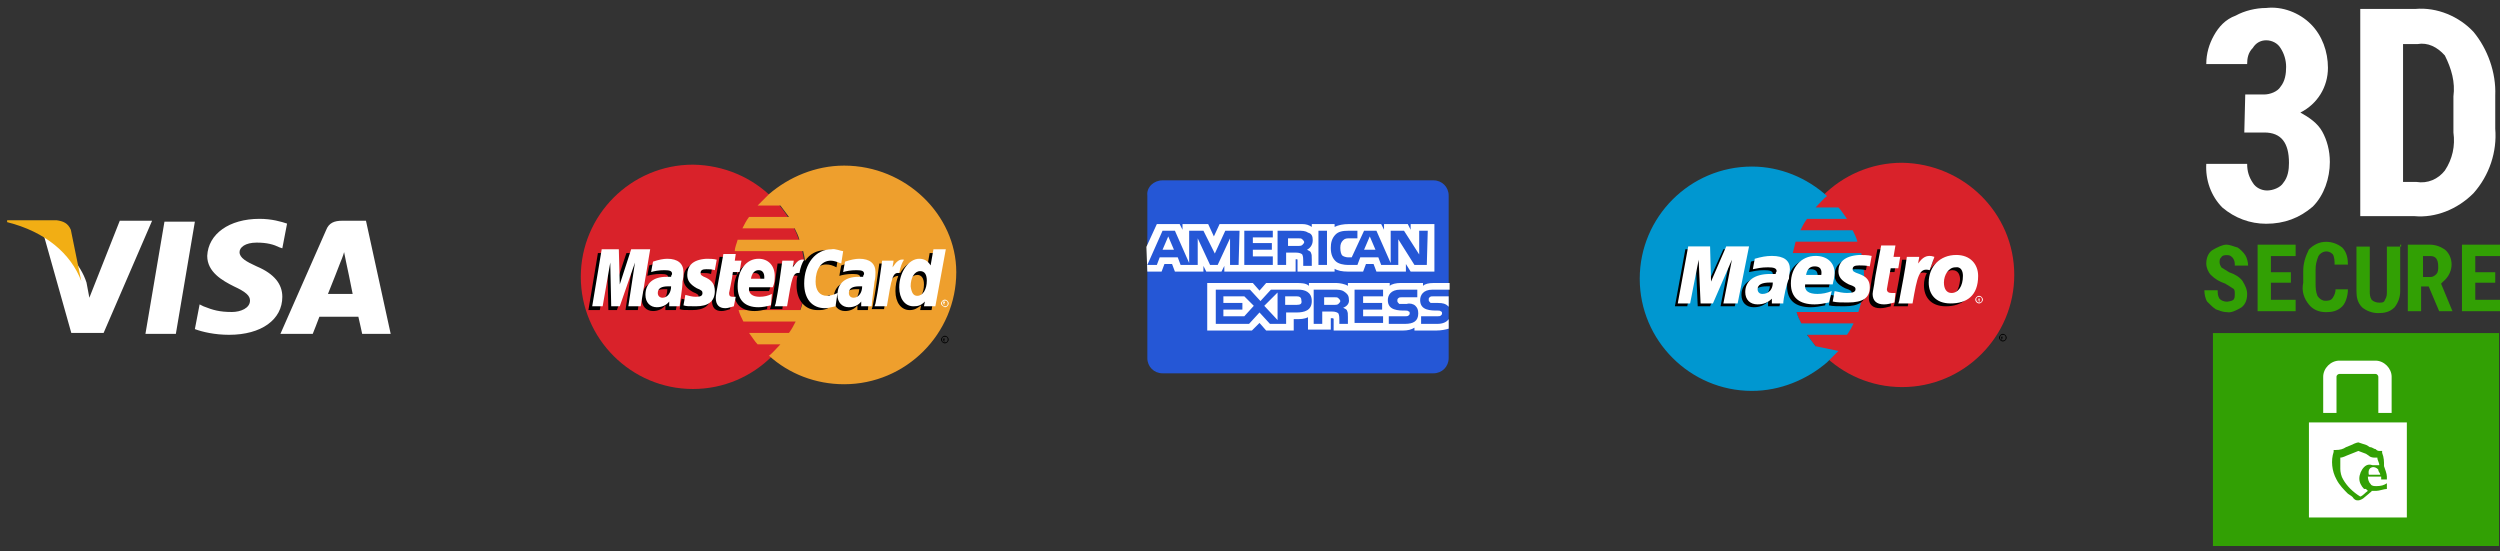
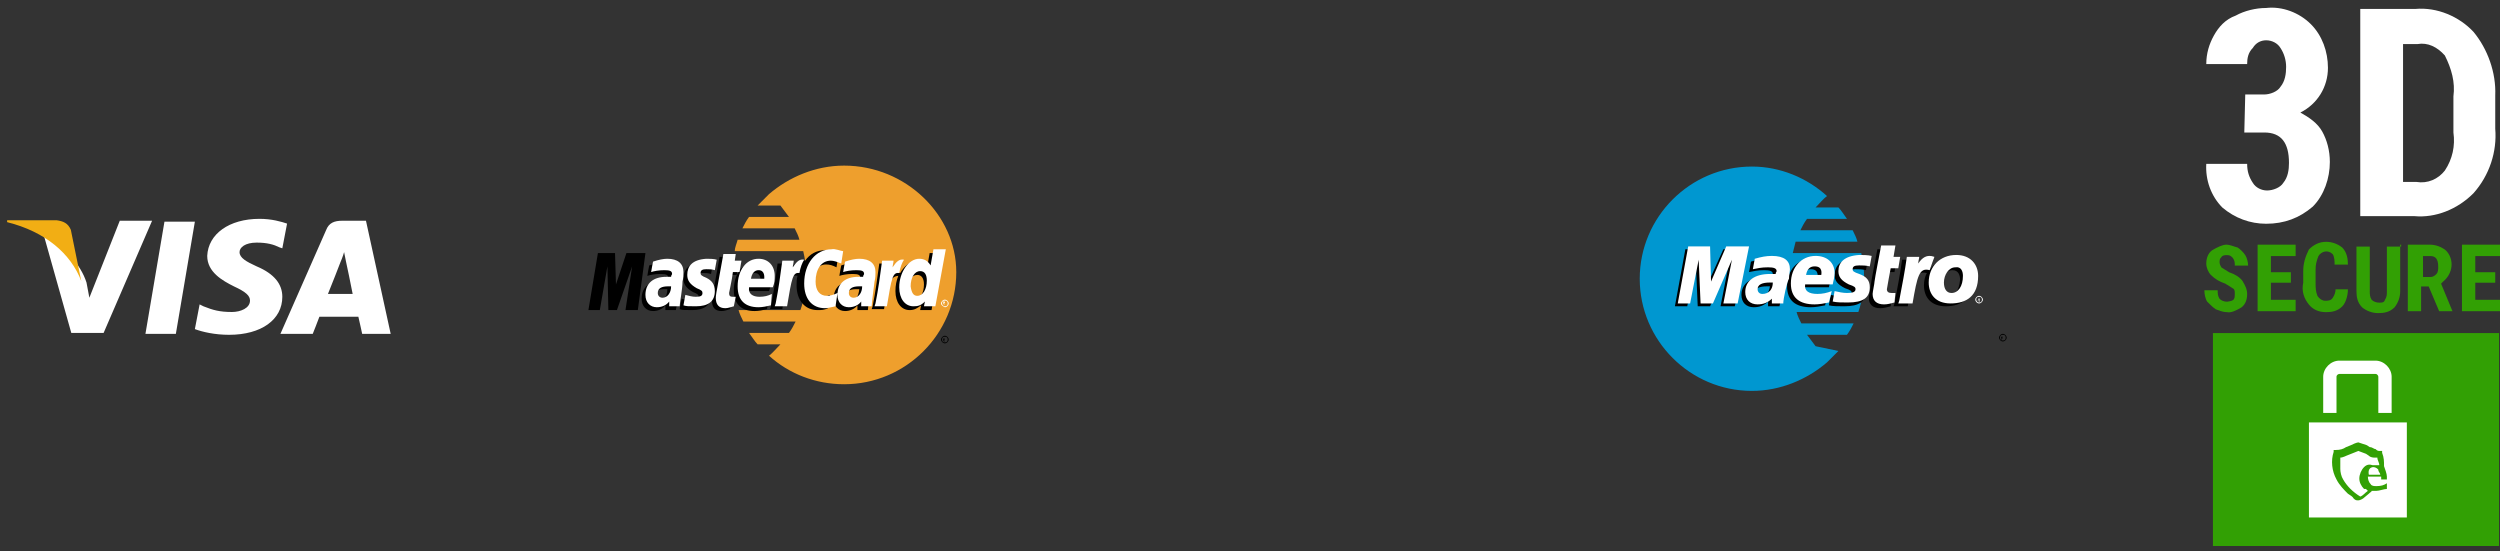
<svg xmlns="http://www.w3.org/2000/svg" width="263" height="58" viewBox="0 0 263 58" fill="none">
  <rect x="0" y="0" width="263" height="58" fill="#333333" stroke="none" />
  <path d="M15.3 35.122L17.3 23.322H20.5L18.5 35.122H15.3ZM30.2 23.522C29.6 23.322 28.6 23.022 27.3 23.022C24.1 23.022 21.9 24.622 21.8 26.922C21.8 28.622 23.4 29.522 24.6 30.122C25.9 30.722 26.3 31.122 26.3 31.622C26.3 32.422 25.3 32.822 24.4 32.822C23.1 32.822 22.4 32.622 21.4 32.222L21 32.022L20.5 34.622C21.3 34.922 22.6 35.222 24.1 35.222C27.5 35.222 29.7 33.622 29.7 31.222C29.7 29.922 28.9 28.822 27 28.022C25.9 27.522 25.2 27.122 25.2 26.522C25.2 26.022 25.8 25.522 27 25.522C28.1 25.522 28.8 25.722 29.4 26.022L29.7 26.122L30.2 23.522ZM38.5 23.222H36C35.2 23.222 34.6 23.422 34.3 24.222L29.5 35.122H32.9C32.9 35.122 33.5 33.622 33.6 33.322C34 33.322 37.3 33.322 37.7 33.322C37.8 33.722 38.1 35.122 38.1 35.122H41.1L38.5 23.222ZM34.5 30.922C34.8 30.222 35.8 27.622 35.8 27.622C35.8 27.622 36.1 26.922 36.2 26.522L36.4 27.522C36.4 27.522 37 30.322 37.1 30.922H34.5ZM12.6 23.222L9.4 31.322L9.1 29.722C8.5 27.822 6.7 25.822 4.6 24.722L7.5 35.022H10.9L16 23.222H12.6Z" fill="white" />
  <path d="M5.95 23.169H0.75V23.369C4.75 24.369 7.45 26.669 8.55 29.569L7.45 24.169C7.15 23.469 6.65 23.269 5.95 23.169Z" fill="#F2AE14" />
-   <path d="M84.7 29.122C84.7 35.622 79.4 40.922 72.9 40.922C66.4 40.922 61.1 35.622 61.1 29.122C61.1 22.622 66.4 17.322 72.9 17.322C79.5 17.422 84.7 22.622 84.7 29.122Z" fill="#D9222A" />
  <path d="M88.8 17.422C85.8 17.422 83 18.622 80.9 20.422C80.5 20.822 80.1 21.222 79.7 21.622H82.1C82.4 22.022 82.7 22.422 83 22.822H78.8C78.5 23.222 78.3 23.622 78.1 24.022H83.6C83.8 24.422 84 24.822 84.1 25.222H77.6C77.5 25.622 77.3 26.022 77.3 26.422H84.5C84.7 27.222 84.8 28.122 84.8 28.922C84.8 30.222 84.6 31.522 84.2 32.622H77.7C77.8 33.022 78 33.422 78.2 33.822H83.7C83.5 34.222 83.3 34.622 83 35.022H78.8C79.1 35.422 79.4 35.922 79.7 36.222H82.1C81.7 36.622 81.3 37.122 80.9 37.422C83 39.322 85.8 40.422 88.8 40.422C95.3 40.422 100.6 35.122 100.6 28.622C100.6 22.622 95.3 17.422 88.8 17.422Z" fill="#EE9F2D" />
  <path d="M99 35.722C99 35.522 99.2 35.322 99.4 35.322C99.6 35.322 99.8 35.522 99.8 35.722C99.8 35.922 99.6 36.122 99.4 36.122C99.2 36.122 99 35.922 99 35.722ZM99.4 36.022C99.6 36.022 99.7 35.922 99.7 35.722C99.7 35.522 99.6 35.422 99.4 35.422C99.2 35.422 99.1 35.522 99.1 35.722C99.1 35.922 99.2 36.022 99.4 36.022ZM99.3 35.922L99.2 35.622H99.3H99.4V35.722C99.4 35.722 99.4 35.822 99.3 35.822L99.4 35.922H99.3L99.2 35.822H99.3V35.922ZM99.3 35.722C99.4 35.722 99.4 35.722 99.3 35.722C99.4 35.722 99.4 35.722 99.4 35.722C99.4 35.622 99.4 35.622 99.3 35.722C99.4 35.622 99.4 35.622 99.3 35.722ZM70.2 30.422C70.1 30.422 70 30.422 69.9 30.422C69.2 30.422 68.8 30.622 68.8 31.122C68.8 31.422 69 31.622 69.3 31.622C69.8 31.722 70.2 31.222 70.2 30.422ZM71.1 32.622H70V32.122C69.7 32.522 69.2 32.722 68.7 32.722C68 32.722 67.5 32.222 67.5 31.422C67.5 30.222 68.3 29.522 69.7 29.522C69.8 29.522 70 29.522 70.2 29.522C70.2 29.322 70.3 29.322 70.3 29.222C70.3 28.922 70.1 28.822 69.5 28.822C68.9 28.822 68.4 28.922 68.1 29.022C68.1 28.922 68.3 27.922 68.3 27.922C68.9 27.722 69.4 27.622 69.8 27.622C70.9 27.622 71.5 28.122 71.5 29.022C71.5 29.222 71.5 29.622 71.4 30.022C71.4 30.722 71.2 32.222 71.1 32.622ZM67.1 32.622H65.8L66.5 28.022L64.9 32.622H64L63.9 28.022L63.1 32.622H61.9L62.9 26.622H64.7L64.8 29.922L65.9 26.622H67.9L67.1 32.622ZM90.4 30.422C90.3 30.422 90.2 30.422 90.1 30.422C89.4 30.422 89 30.622 89 31.122C89 31.422 89.2 31.622 89.5 31.622C90 31.722 90.3 31.222 90.4 30.422ZM91.3 32.622H90.2V32.122C89.9 32.522 89.4 32.722 88.9 32.722C88.2 32.722 87.7 32.222 87.7 31.422C87.7 30.222 88.5 29.522 89.9 29.522C90 29.522 90.2 29.522 90.4 29.522C90.4 29.322 90.5 29.322 90.5 29.222C90.5 28.922 90.3 28.822 89.7 28.822C89.1 28.822 88.6 28.922 88.3 29.022C88.3 28.922 88.5 27.922 88.5 27.922C89.1 27.722 89.6 27.622 90 27.622C91.1 27.622 91.7 28.122 91.7 29.022C91.7 29.222 91.7 29.622 91.6 30.022C91.6 30.722 91.3 32.222 91.3 32.622ZM76.8 32.522C76.5 32.622 76.2 32.722 75.9 32.722C75.2 32.722 74.9 32.322 74.9 31.622C74.9 31.422 75 30.822 75.1 30.322C75.2 29.822 75.7 27.022 75.7 27.022H77L76.9 27.722H77.7L77.5 28.922H76.7C76.6 29.822 76.3 31.022 76.3 31.122C76.3 31.422 76.4 31.522 76.7 31.522C76.8 31.522 77 31.522 77 31.522L76.8 32.522ZM80.7 32.522C80.3 32.622 79.8 32.722 79.4 32.722C78 32.722 77.2 32.022 77.2 30.522C77.2 28.822 78.1 27.622 79.4 27.622C80.4 27.622 81.1 28.322 81.1 29.422C81.1 29.822 81.1 30.122 80.9 30.622H78.4C78.3 31.322 78.8 31.622 79.5 31.622C80 31.622 80.4 31.522 80.8 31.322L80.7 32.522ZM80 29.622C80 29.522 80.1 28.722 79.4 28.722C79 28.722 78.7 29.022 78.6 29.622H80ZM71.9 29.322C71.9 29.922 72.2 30.322 72.9 30.722C73.4 30.922 73.5 31.022 73.5 31.222C73.5 31.522 73.3 31.622 72.8 31.622C72.4 31.622 72.1 31.522 71.7 31.422L71.5 32.522C71.8 32.622 72 32.622 72.8 32.622C74.1 32.622 74.8 32.122 74.8 31.022C74.8 30.322 74.5 29.922 73.9 29.622C73.4 29.422 73.3 29.322 73.3 29.122C73.3 28.822 73.5 28.722 73.9 28.722C74.2 28.722 74.5 28.722 74.8 28.822L75 27.722C74.7 27.622 74.2 27.622 73.9 27.622C72.4 27.622 71.9 28.422 71.9 29.322ZM86.9 27.822C87.3 27.822 87.6 27.922 88 28.122L88.2 26.822C88 26.722 87.4 26.322 86.8 26.322C85.9 26.322 85.2 26.722 84.7 27.422C84 27.222 83.7 27.722 83.3 28.122L83 28.222C83 28.022 83 27.922 83 27.722H81.8C81.6 29.222 81.4 30.722 81.1 32.222L81 32.522H82.3C82.5 31.122 82.6 30.222 82.7 29.622L83.2 29.322C83.3 29.022 83.5 28.922 83.9 29.022C83.8 29.322 83.8 29.722 83.8 30.022C83.8 31.622 84.7 32.622 86 32.622C86.4 32.622 86.7 32.622 87.1 32.422L87.3 31.022C86.9 31.222 86.5 31.322 86.2 31.322C85.5 31.322 85 30.822 85 29.822C85.3 28.722 86 27.822 86.9 27.822Z" fill="black" />
-   <path d="M67.4 32.222H66.1L66.8 27.622L65.2 32.222H64.3L64.2 27.622L63.4 32.222H62.3L63.3 26.222H65.1L65.2 29.922L66.4 26.222H68.4L67.4 32.222Z" fill="white" />
  <path d="M97.8 26.622L97.5 28.322C97.2 27.822 96.8 27.522 96.3 27.522C95.7 27.522 95.1 28.022 94.7 28.722C94.2 28.622 93.6 28.422 93.6 28.422C93.6 28.022 93.7 27.822 93.7 27.722H92.5C92.3 29.222 92.1 30.722 91.8 32.222L91.7 32.522H93C93.2 31.422 93.3 30.422 93.4 29.722C93.8 29.322 94.1 29.022 94.5 29.022C94.3 29.522 94.2 30.022 94.2 30.622C94.2 31.822 94.8 32.622 95.7 32.622C96.2 32.622 96.5 32.422 96.9 32.122L96.8 32.622H98L99 26.622H97.8ZM96.2 31.522C95.8 31.522 95.5 31.222 95.5 30.522C95.5 29.522 95.9 28.922 96.5 28.922C96.9 28.922 97.2 29.222 97.2 29.922C97.2 30.822 96.8 31.522 96.2 31.522Z" fill="black" />
  <path d="M70.6 30.122C70.5 30.122 70.4 30.122 70.3 30.122C69.6 30.122 69.2 30.322 69.2 30.822C69.2 31.122 69.4 31.322 69.7 31.322C70.2 31.322 70.6 30.822 70.6 30.122ZM71.5 32.222H70.4V31.722C70.1 32.122 69.6 32.322 69.1 32.322C68.4 32.322 67.9 31.822 67.9 31.022C67.9 29.822 68.7 29.122 70.1 29.122C70.2 29.122 70.4 29.122 70.6 29.122C70.6 28.922 70.7 28.922 70.7 28.822C70.7 28.522 70.5 28.422 69.9 28.422C69.3 28.422 68.8 28.522 68.5 28.622C68.5 28.522 68.7 27.522 68.7 27.522C69.3 27.322 69.8 27.222 70.2 27.222C71.3 27.222 71.9 27.722 71.9 28.622C71.9 28.922 71.9 29.222 71.8 29.622C71.8 30.422 71.5 31.922 71.5 32.222ZM88.7 26.422L88.5 27.722C88 27.522 87.7 27.422 87.4 27.422C86.4 27.422 85.8 28.322 85.8 29.622C85.8 30.522 86.2 31.122 87 31.122C87.3 31.122 87.7 31.022 88.1 30.822L87.9 32.222C87.4 32.322 87.1 32.422 86.8 32.422C85.4 32.422 84.6 31.422 84.6 29.822C84.6 27.722 85.8 26.222 87.5 26.222C87.8 26.122 88.5 26.422 88.7 26.422ZM90.7 30.122C90.6 30.122 90.5 30.122 90.4 30.122C89.7 30.122 89.3 30.322 89.3 30.822C89.3 31.122 89.5 31.322 89.8 31.322C90.3 31.322 90.7 30.822 90.7 30.122ZM91.7 32.222H90.6V31.722C90.3 32.122 89.8 32.322 89.3 32.322C88.6 32.322 88.1 31.822 88.1 31.022C88.1 29.822 88.9 29.122 90.3 29.122C90.4 29.122 90.6 29.122 90.8 29.122C90.8 28.922 90.9 28.922 90.9 28.822C90.9 28.522 90.7 28.422 90.1 28.422C89.5 28.422 89 28.522 88.7 28.622C88.7 28.522 88.9 27.522 88.9 27.522C89.5 27.322 90 27.222 90.4 27.222C91.5 27.222 92.1 27.722 92.1 28.622C92.1 28.922 92.1 29.222 92 29.622C91.9 30.422 91.7 31.922 91.7 32.222ZM77.2 32.222C76.8 32.322 76.6 32.422 76.3 32.422C75.6 32.422 75.3 32.022 75.3 31.322C75.3 31.122 75.4 30.522 75.5 30.022C75.6 29.522 76.1 26.722 76.1 26.722H77.4L77.3 27.422H78L77.8 28.622H77.1C77 29.522 76.7 30.722 76.7 30.822C76.7 31.122 76.8 31.222 77.1 31.222C77.2 31.222 77.4 31.222 77.4 31.222L77.2 32.222ZM81.1 32.122C80.7 32.222 80.2 32.322 79.8 32.322C78.4 32.322 77.6 31.622 77.6 30.122C77.6 28.422 78.5 27.222 79.8 27.222C80.8 27.222 81.5 27.922 81.5 29.022C81.5 29.422 81.5 29.722 81.3 30.222H78.8C78.7 30.922 79.2 31.222 79.9 31.222C80.4 31.222 80.8 31.122 81.2 30.922L81.1 32.122ZM80.4 29.322C80.4 29.222 80.5 28.422 79.8 28.422C79.4 28.422 79.1 28.722 79 29.322H80.4ZM72.3 28.922C72.3 29.522 72.6 29.922 73.3 30.322C73.8 30.522 73.9 30.622 73.9 30.822C73.9 31.122 73.7 31.222 73.2 31.222C72.8 31.222 72.5 31.122 72.1 31.022L71.9 32.122C72.2 32.222 72.4 32.222 73.2 32.222C74.5 32.222 75.2 31.722 75.2 30.622C75.2 29.922 74.9 29.522 74.3 29.222C73.8 29.022 73.7 28.922 73.7 28.722C73.7 28.422 73.9 28.322 74.3 28.322C74.6 28.322 74.9 28.322 75.2 28.422L75.4 27.322C75.1 27.222 74.6 27.222 74.3 27.222C72.8 27.322 72.3 28.022 72.3 28.922ZM98.4 32.222H97.2L97.3 31.722C96.9 32.122 96.6 32.222 96.1 32.222C95.2 32.222 94.6 31.422 94.6 30.222C94.6 28.622 95.6 27.222 96.7 27.222C97.2 27.222 97.6 27.422 97.9 27.922L98.2 26.222H99.5L98.4 32.222ZM96.5 31.122C97.1 31.122 97.5 30.422 97.5 29.522C97.5 28.922 97.3 28.522 96.8 28.522C96.2 28.522 95.8 29.222 95.8 30.122C95.9 30.822 96.1 31.122 96.5 31.122ZM92.8 27.422C92.6 28.922 92.4 30.422 92.1 31.922L92 32.222H93.3C93.8 29.222 93.9 28.622 94.6 28.722C94.7 28.122 94.9 27.622 95.1 27.322C94.6 27.222 94.3 27.522 93.9 28.122C93.9 27.922 94 27.622 94 27.422H92.8ZM82.3 27.422C82.1 28.922 81.9 30.422 81.6 31.922L81.5 32.222H82.8C83.3 29.222 83.4 28.622 84.1 28.722C84.2 28.122 84.4 27.622 84.6 27.322C84.1 27.222 83.8 27.522 83.4 28.122C83.4 27.922 83.5 27.622 83.5 27.422H82.3ZM99 31.922C99 31.722 99.2 31.522 99.4 31.522C99.6 31.522 99.8 31.722 99.8 31.922C99.8 32.122 99.6 32.322 99.4 32.322C99.2 32.222 99 32.122 99 31.922ZM99.4 32.222C99.6 32.222 99.7 32.122 99.7 31.922C99.7 31.722 99.6 31.622 99.4 31.622C99.2 31.622 99.1 31.722 99.1 31.922C99.1 32.022 99.2 32.222 99.4 32.222ZM99.3 32.022L99.2 31.722H99.3H99.4V31.822C99.4 31.822 99.4 31.922 99.3 31.922L99.4 32.022H99.3L99.2 31.922H99.3V32.022Z" fill="white" />
-   <path d="M122.3 18.972H150.8C151.7 18.972 152.4 19.672 152.4 20.572V37.672C152.4 38.572 151.7 39.272 150.8 39.272H122.3C121.4 39.272 120.7 38.572 120.7 37.672V20.572C120.6 19.672 121.4 18.972 122.3 18.972Z" fill="#2557D6" />
-   <path d="M120.7 28.572H122.2L122.5 27.772H123.3L123.6 28.572H126.6V27.972L126.9 28.572H128.5L128.8 27.972V28.572H136.3V27.272H136.4C136.5 27.272 136.5 27.272 136.5 27.472V28.572H140.4V28.272C140.7 28.472 141.2 28.572 141.8 28.572H143.4L143.7 27.772H144.5L144.8 28.572H147.9V27.772L148.4 28.572H150.9V23.572H148.4V24.172L148.1 23.572H145.6V24.172L145.3 23.572H141.9C141.3 23.572 140.8 23.672 140.4 23.872V23.572H138V23.872C137.7 23.672 137.4 23.572 137 23.572H128.3L127.7 24.872L127.1 23.572H124.4V24.172L124.1 23.572H121.7L120.6 25.972L120.7 28.572ZM130.3 27.872H129.4V25.072L128.1 27.872H127.3L126 25.072V27.872H124.2L123.9 27.072H122L121.7 27.872H120.7L122.3 24.272H123.6L125.1 27.672V24.272H126.6L127.8 26.672L128.9 24.272H130.4L130.3 27.872ZM123.5 26.272L122.9 24.872L122.3 26.272H123.5ZM133.9 27.872H130.9V24.272H133.9V24.972H131.8V25.572H133.8V26.272H131.8V26.972H133.9V27.872ZM138.1 25.272C138.1 25.872 137.7 26.172 137.5 26.272C137.7 26.372 137.9 26.472 137.9 26.572C138 26.772 138 26.872 138 27.272V27.972H137.1V27.472C137.1 27.272 137.1 26.972 137 26.772C136.9 26.672 136.7 26.572 136.3 26.572H135.3V27.872H134.4V24.272H136.5C137 24.272 137.3 24.272 137.6 24.472C138 24.572 138.1 24.872 138.1 25.272ZM137 25.772C136.9 25.872 136.7 25.872 136.6 25.872H135.5V25.072H136.6C136.8 25.072 136.9 25.072 137 25.172C137.1 25.272 137.2 25.372 137.2 25.472C137.2 25.572 137.1 25.672 137 25.772ZM139.6 27.872H138.7V24.272H139.6V27.872ZM150.1 27.872H148.8L147.1 25.172V27.872H145.3L145 27.072H143.1L142.8 27.872H141.8C141.4 27.872 140.8 27.772 140.5 27.472C140.2 27.172 140 26.772 140 26.072C140 25.572 140.1 25.072 140.5 24.672C140.8 24.372 141.2 24.272 141.9 24.272H142.8V25.072H142C141.7 25.072 141.5 25.072 141.3 25.272C141.1 25.472 141 25.672 141 26.072C141 26.472 141.1 26.772 141.2 26.872C141.3 26.972 141.6 27.072 141.8 27.072H142.2L143.5 24.272H144.8L146.3 27.672V24.272H147.7L149.3 26.772V24.272H150.2L150.1 27.872ZM144.7 26.272L144.1 24.872L143.5 26.272H144.7ZM152.4 33.572C152.2 33.872 151.8 34.072 151.2 34.072H149.5V33.272H151.2C151.4 33.272 151.5 33.272 151.6 33.172C151.7 33.072 151.7 33.072 151.7 32.972C151.7 32.872 151.7 32.772 151.6 32.772C151.5 32.672 151.4 32.672 151.3 32.672C150.5 32.672 149.4 32.672 149.4 31.572C149.4 31.072 149.7 30.472 150.7 30.472H152.5V29.772H150.8C150.3 29.772 149.9 29.872 149.7 30.072V29.772H147.3C146.9 29.772 146.4 29.872 146.2 30.072V29.772H141.8V30.072C141.5 29.872 140.9 29.772 140.6 29.772H137.7V30.072C137.4 29.772 136.8 29.772 136.4 29.772H133.2L132.5 30.572L131.8 29.772H127V34.772H131.7L132.5 33.972L133.2 34.772H136.1V33.572H136.4C136.8 33.572 137.2 33.572 137.6 33.372V34.672H140V33.472H140.1C140.2 33.472 140.3 33.472 140.3 33.572V34.772H147.6C148.1 34.772 148.5 34.672 148.8 34.472V34.772H151.1C151.6 34.772 152.1 34.672 152.4 34.572V33.572ZM138 31.672C138 32.672 137.2 32.872 136.4 32.872H135.3V34.072H133.6L132.5 32.872L131.4 34.072H127.9V30.472H131.5L132.6 31.672L133.7 30.472H136.6C137.2 30.472 138 30.672 138 31.672ZM130.9 33.272H128.7V32.572H130.7V31.872H128.7V31.172H130.9L131.9 32.172L130.9 33.272ZM134.4 33.672L133 32.172L134.4 30.772V33.672ZM136.4 32.072H135.2V31.172H136.4C136.7 31.172 136.9 31.272 136.9 31.572C137 31.972 136.8 32.072 136.4 32.072ZM142.5 30.472H145.5V31.172H143.4V31.872H145.4V32.572H143.4V33.272H145.5V33.972H142.5V30.472ZM141.3 32.372C141.5 32.472 141.7 32.572 141.7 32.672C141.8 32.872 141.8 32.972 141.8 33.372V34.072H140.9V33.672C140.9 33.472 140.9 33.172 140.8 32.972C140.7 32.872 140.5 32.772 140.1 32.772H139.1V34.072H138.2V30.472H140.3C140.8 30.472 141.1 30.472 141.4 30.672C141.7 30.872 141.9 31.072 141.9 31.472C142 31.972 141.6 32.272 141.3 32.372ZM140.8 31.972C140.7 32.072 140.5 32.072 140.4 32.072H139.3V31.272H140.4C140.6 31.272 140.7 31.272 140.8 31.372C140.9 31.472 141 31.572 141 31.672C141 31.772 140.9 31.872 140.8 31.972ZM148.9 32.172C149.1 32.372 149.2 32.572 149.2 32.972C149.2 33.772 148.7 34.072 147.8 34.072H146.1V33.272H147.8C148 33.272 148.1 33.272 148.2 33.172C148.3 33.072 148.3 33.072 148.3 32.972C148.3 32.872 148.3 32.772 148.2 32.772C148.1 32.672 148 32.672 147.9 32.672C147.1 32.672 146 32.672 146 31.572C146 31.072 146.3 30.472 147.3 30.472H149.1V31.272H147.5C147.3 31.272 147.2 31.272 147.1 31.372C147 31.472 147 31.472 147 31.672C147 31.772 147.1 31.872 147.2 31.972C147.3 31.972 147.4 31.972 147.5 31.972H148C148.3 31.872 148.7 31.972 148.9 32.172ZM152.4 31.172H150.8C150.6 31.172 150.5 31.172 150.4 31.272C150.3 31.372 150.3 31.372 150.3 31.572C150.3 31.672 150.4 31.772 150.5 31.872C150.6 31.872 150.7 31.872 150.8 31.872H151.3C151.8 31.872 152.1 31.972 152.3 32.172L152.4 32.272V31.172Z" fill="white" />
-   <path d="M211.9 28.922C211.9 35.422 206.6 40.722 200.1 40.722C193.6 40.722 188.3 35.422 188.3 28.922C188.3 22.422 193.6 17.122 200.1 17.122C206.6 17.222 211.9 22.422 211.9 28.922Z" fill="#D9222A" />
  <path d="M191 36.422C190.7 36.022 190.4 35.622 190.1 35.222H194.3C194.6 34.822 194.8 34.422 195 34.022H189.5C189.3 33.622 189.1 33.222 189 32.822H195.5C195.9 31.622 196.1 30.422 196.1 29.122C196.1 28.222 196 27.422 195.8 26.622H188.6C188.7 26.222 188.8 25.822 188.9 25.422H195.4C195.3 25.022 195.1 24.622 194.9 24.222H189.4C189.6 23.822 189.8 23.422 190.1 23.022H194.3C194 22.622 193.7 22.122 193.4 21.822H191C191.4 21.422 191.8 20.922 192.2 20.622C190.1 18.722 187.3 17.522 184.3 17.522C177.8 17.522 172.5 22.822 172.5 29.322C172.5 35.822 177.8 41.122 184.3 41.122C187.3 41.122 190.1 39.922 192.2 38.122C192.6 37.722 193 37.322 193.4 36.922L191 36.422Z" fill="#0097D0" />
  <path d="M210.3 35.522C210.3 35.322 210.5 35.122 210.7 35.122C210.9 35.122 211.1 35.322 211.1 35.522C211.1 35.722 210.9 35.922 210.7 35.922C210.5 35.922 210.3 35.722 210.3 35.522ZM210.7 35.822C210.9 35.822 211 35.722 211 35.522C211 35.322 210.9 35.222 210.7 35.222C210.5 35.222 210.4 35.322 210.4 35.522C210.4 35.722 210.5 35.822 210.7 35.822ZM210.6 35.722L210.5 35.422H210.6H210.7V35.522C210.7 35.522 210.7 35.622 210.6 35.622H210.5V35.722H210.6ZM210.6 35.522C210.7 35.522 210.7 35.522 210.6 35.522C210.7 35.522 210.7 35.522 210.7 35.522C210.7 35.422 210.7 35.422 210.6 35.522C210.7 35.422 210.7 35.422 210.6 35.522ZM192 32.122C191.5 32.222 191 32.322 190.5 32.322C188.9 32.322 188 31.622 188 30.122C188 28.422 189.1 27.222 190.6 27.222C191.8 27.222 192.6 27.922 192.6 29.022C192.6 29.422 192.5 29.722 192.4 30.222H189.5C189.4 30.922 189.9 31.222 190.8 31.222C191.3 31.222 191.8 31.122 192.3 30.922L192 32.122ZM191.2 29.222C191.2 29.122 191.4 28.322 190.5 28.322C190 28.322 189.7 28.622 189.6 29.222H191.2ZM193 28.922C193 29.522 193.3 29.922 194.1 30.322C194.7 30.522 194.8 30.622 194.8 30.822C194.8 31.122 194.5 31.222 193.9 31.222C193.5 31.222 193 31.122 192.6 31.022L192.4 32.122C192.8 32.222 193.4 32.222 194 32.222C195.6 32.222 196.3 31.722 196.3 30.622C196.3 29.922 196 29.522 195.2 29.222C194.6 29.022 194.5 28.922 194.5 28.722C194.5 28.422 194.7 28.322 195.2 28.322C195.5 28.322 195.9 28.322 196.3 28.422L196.5 27.322C196.1 27.222 195.5 27.222 195.2 27.222C193.6 27.222 193 28.022 193 28.922ZM187.2 32.222H186V31.722C185.6 32.122 185.1 32.322 184.5 32.322C183.7 32.322 183.2 31.822 183.2 31.022C183.2 29.822 184.2 29.122 185.8 29.122C186 29.122 186.2 29.122 186.4 29.122C186.4 28.922 186.5 28.922 186.5 28.822C186.5 28.522 186.2 28.422 185.6 28.422C184.9 28.422 184.5 28.522 184 28.622L184.2 27.522C184.9 27.322 185.4 27.222 186 27.222C187.3 27.222 187.9 27.722 187.9 28.622C187.9 28.822 187.8 29.322 187.8 29.622C187.6 30.022 187.3 31.822 187.2 32.222ZM186.2 30.122C186 30.122 186 30.122 185.9 30.122C185.1 30.122 184.6 30.322 184.6 30.822C184.6 31.122 184.8 31.322 185.1 31.322C185.7 31.322 186.1 30.822 186.2 30.122ZM198.9 32.222C198.5 32.322 198.2 32.422 197.8 32.422C197 32.422 196.6 32.022 196.6 31.322C196.6 31.122 196.8 30.222 196.8 30.022C196.8 29.822 197.5 26.222 197.5 26.222H199L198.8 27.422H199.5L199.3 28.622H198.5C198.5 28.622 198.1 30.722 198.1 30.822C198.1 31.122 198.3 31.222 198.6 31.222C198.8 31.222 198.9 31.222 199 31.222L198.9 32.222ZM205.4 27.222C204.3 27.222 203.5 27.622 203 28.422L203.4 27.322C202.6 27.022 202.1 27.422 201.7 28.022C201.7 28.022 201.6 28.122 201.5 28.222V27.322H200.1C199.9 28.822 199.6 30.322 199.3 31.922L199.2 32.222H200.7C200.8 31.422 201 30.822 201.1 30.322C201.4 28.922 201.9 28.522 202.7 28.722C202.5 29.122 202.4 29.522 202.4 30.022C202.4 31.222 203.1 32.222 204.7 32.222C206.4 32.222 207.6 31.322 207.6 29.322C207.7 28.222 206.9 27.222 205.4 27.222ZM205 31.122C204.5 31.122 204.2 30.722 204.2 30.022C204.2 29.222 204.7 28.422 205.4 28.422C206 28.422 206.2 28.922 206.2 29.422C206.1 30.522 205.7 31.122 205 31.122ZM182.5 32.222H181L181.9 27.622L179.9 32.222H178.6L178.4 27.622L177.5 32.222H176.2L177.3 26.222H179.6L179.8 29.522L181.3 26.222H183.8L182.5 32.222Z" fill="black" />
  <path d="M207.8 31.522C207.8 31.322 208 31.122 208.2 31.122C208.4 31.122 208.6 31.322 208.6 31.522C208.6 31.722 208.4 31.922 208.2 31.922C208 31.922 207.8 31.722 207.8 31.522ZM208.2 31.822C208.4 31.822 208.5 31.722 208.5 31.522C208.5 31.322 208.4 31.222 208.2 31.222C208 31.222 207.9 31.322 207.9 31.522C207.9 31.622 208 31.822 208.2 31.822ZM208.2 31.722L208.1 31.422H208.2H208.3V31.522C208.3 31.522 208.3 31.622 208.2 31.622L208.3 31.722H208.2L208.1 31.622H208L208.2 31.722ZM208.2 31.522C208.3 31.522 208.3 31.522 208.3 31.522C208.3 31.422 208.3 31.422 208.2 31.522C208.2 31.422 208.2 31.422 208.2 31.522ZM192.4 31.822C191.9 31.922 191.4 32.022 190.9 32.022C189.3 32.022 188.4 31.322 188.4 29.822C188.4 28.122 189.5 26.922 191 26.922C192.2 26.922 193 27.622 193 28.722C193 29.122 192.9 29.422 192.8 29.922H189.9C189.8 30.622 190.3 30.922 191.2 30.922C191.7 30.922 192.2 30.822 192.7 30.622L192.4 31.822ZM191.6 28.922C191.6 28.822 191.8 28.022 190.9 28.022C190.4 28.022 190.1 28.322 190 28.922H191.6ZM193.4 28.522C193.4 29.122 193.7 29.522 194.5 29.922C195.1 30.122 195.2 30.222 195.2 30.422C195.2 30.722 194.9 30.822 194.3 30.822C193.9 30.822 193.4 30.722 193 30.622L192.8 31.722C193.2 31.822 193.8 31.822 194.4 31.822C196 31.822 196.7 31.322 196.7 30.222C196.7 29.522 196.4 29.122 195.6 28.822C195 28.622 194.9 28.522 194.9 28.322C194.9 28.022 195.1 27.922 195.6 27.922C195.9 27.922 196.3 27.922 196.7 28.022L196.9 26.922C196.5 26.822 195.9 26.822 195.6 26.822C194 26.922 193.4 27.622 193.4 28.522ZM187.6 31.922H186.4V31.422C186 31.822 185.5 32.022 184.9 32.022C184.1 32.022 183.6 31.522 183.6 30.722C183.6 29.522 184.6 28.822 186.2 28.822C186.4 28.822 186.6 28.822 186.8 28.822C186.8 28.622 186.9 28.622 186.9 28.522C186.9 28.222 186.6 28.122 186 28.122C185.3 28.122 184.9 28.222 184.4 28.322L184.6 27.222C185.3 27.022 185.8 26.922 186.4 26.922C187.7 26.922 188.3 27.422 188.3 28.322C188.3 28.522 188.2 29.022 188.2 29.322C188 29.622 187.6 31.422 187.6 31.922ZM186.5 29.722C186.3 29.722 186.3 29.722 186.2 29.722C185.4 29.722 184.9 29.922 184.9 30.422C184.9 30.722 185.1 30.922 185.4 30.922C186.1 30.922 186.5 30.422 186.5 29.722ZM199.3 31.822C198.9 31.922 198.6 32.022 198.2 32.022C197.4 32.022 197 31.622 197 30.922C197 30.722 197.2 29.822 197.2 29.622C197.2 29.422 197.9 25.822 197.9 25.822H199.4L199.2 27.022H199.9L199.7 28.222H198.9C198.9 28.222 198.5 30.322 198.5 30.422C198.5 30.722 198.7 30.822 199 30.822C199.2 30.822 199.3 30.822 199.4 30.822L199.3 31.822ZM206.5 29.022C206.5 30.122 206 30.822 205.3 30.822C204.8 30.822 204.5 30.422 204.5 29.722C204.5 28.922 205 28.122 205.7 28.122C206.3 28.022 206.5 28.522 206.5 29.022ZM208.1 29.022C208.1 27.822 207.3 26.822 205.8 26.822C204.1 26.822 202.9 28.022 202.9 29.722C202.9 30.922 203.6 31.922 205.2 31.922C206.9 31.922 208.1 31.122 208.1 29.022ZM200.6 27.022C200.4 28.522 200.1 30.022 199.8 31.622L199.7 31.922H201.2C201.7 29.022 201.9 28.122 203 28.422L203.5 27.022C202.7 26.722 202.2 27.122 201.8 27.722C201.8 27.422 201.9 27.222 201.9 27.022H200.6ZM182.8 31.922H181.3L182.2 27.322L180.2 31.922H178.9L178.7 27.322L177.8 31.922H176.5L177.6 25.922H179.9L180 29.622L181.6 25.922H184L182.8 31.922Z" fill="white" />
  <path d="M236.2 9.939H238.2C238.8 9.939 239.6 9.639 239.9 9.139C240.4 8.539 240.5 7.739 240.5 7.039C240.5 6.339 240.3 5.639 239.9 5.039C239.6 4.539 239 4.239 238.4 4.239C237.8 4.239 237.3 4.539 237 5.039C236.5 5.539 236.4 6.139 236.4 6.739H232.1C232.1 5.639 232.4 4.639 232.9 3.739C233.4 2.839 234.1 2.039 235.2 1.639C236.1 1.139 237.3 0.839 238.4 0.839C240.1 0.639 241.9 1.339 243.1 2.539C244.3 3.739 244.9 5.439 244.9 7.139C244.9 9.139 243.8 10.939 242 11.839C242.9 12.339 243.8 12.939 244.3 13.839C244.8 14.739 245.1 15.839 245.1 17.039C245.1 18.739 244.5 20.539 243.3 21.739C241.9 22.939 240.3 23.539 238.4 23.539C236.7 23.539 235.1 22.939 233.8 21.839C232.6 20.639 232 18.939 232.1 17.239H236.4C236.4 18.039 236.6 18.639 237 19.239C237.3 19.739 237.9 20.039 238.5 20.039C239.1 20.039 239.9 19.739 240.2 19.239C240.7 18.639 240.8 17.839 240.8 17.139C240.8 15.039 240 13.939 238.2 13.939H236.1L236.2 9.939Z" fill="white" />
  <path d="M248.3 22.839V0.939H254.1C256.4 0.739 258.7 1.739 260.2 3.339C261.7 5.139 262.6 7.639 262.5 10.039V13.539C262.7 15.939 261.9 18.439 260.2 20.339C258.5 22.039 256.2 22.939 254 22.739H248.3V22.839ZM252.8 4.639V19.139H254.2C255.4 19.339 256.5 18.839 257.2 17.939C258 16.739 258.3 15.339 258.1 13.939V10.139C258.3 8.639 257.9 7.239 257.2 5.839C256.4 4.939 255.4 4.439 254.3 4.639H252.8Z" fill="white" />
  <path d="M235.1 30.939C235.1 30.639 235.1 30.439 234.9 30.339C234.6 30.139 234.4 30.039 234.1 29.839C233.5 29.639 233 29.339 232.6 28.939C232.3 28.639 232.1 28.139 232.1 27.739C232.1 27.139 232.3 26.639 232.7 26.339C233.2 26.039 233.8 25.739 234.2 25.739C234.6 25.739 235 25.939 235.4 26.039C235.7 26.239 236 26.539 236.2 26.839C236.4 27.139 236.5 27.639 236.5 27.939H235.1C235.1 27.639 235.1 27.439 234.9 27.139C234.7 26.939 234.6 26.839 234.3 26.839C234.1 26.839 233.8 26.839 233.7 27.039C233.5 27.239 233.5 27.339 233.5 27.639C233.5 27.839 233.7 28.139 233.7 28.139C234 28.339 234.2 28.439 234.5 28.639C235.1 28.839 235.6 29.139 235.9 29.539C236.2 30.039 236.4 30.439 236.4 30.939C236.4 31.539 236.2 32.039 235.8 32.339C235.3 32.639 234.7 32.939 234.3 32.839C233.8 32.839 233.4 32.639 233.1 32.539C232.8 32.339 232.5 32.039 232.2 31.739C232 31.439 231.9 30.939 231.9 30.539H233.3C233.3 30.839 233.3 31.139 233.5 31.439C233.7 31.639 234 31.739 234.3 31.739C235 31.639 235.1 31.539 235.1 30.939Z" fill="#32A004" />
  <path d="M241 29.739H238.9V31.539H241.5V32.739H237.5V25.739H241.5V26.939H238.9V28.639H241V29.739Z" fill="#32A004" />
  <path d="M247 30.439C247 31.039 246.8 31.839 246.4 32.239C245.9 32.739 245.3 32.839 244.7 32.839C243.9 32.839 243.3 32.539 242.9 32.039C242.4 31.439 242.1 30.639 242.3 29.739V28.539C242.3 27.739 242.5 27.039 242.9 26.239C243.4 25.739 244 25.439 244.7 25.439C245.3 25.439 245.9 25.639 246.4 26.039C246.9 26.539 247 27.239 247 27.839H245.6C245.6 27.539 245.6 27.039 245.4 26.739C244.9 26.239 244.2 26.439 243.9 26.939C243.7 27.439 243.6 27.839 243.6 28.339V29.739C243.6 30.239 243.6 30.639 243.8 31.139C244 31.439 244.3 31.639 244.6 31.639C244.9 31.639 245.2 31.639 245.4 31.339C245.6 31.039 245.7 30.739 245.7 30.439H247Z" fill="#32A004" />
  <path d="M252.5 25.739V30.639C252.5 31.239 252.3 31.839 251.9 32.339C251.4 32.839 250.8 32.939 250.2 32.939C249.6 32.939 249 32.739 248.5 32.339C248 31.839 247.9 31.239 247.9 30.639V25.939H249.3V30.639C249.3 30.939 249.3 31.239 249.5 31.539C249.7 31.739 250 31.839 250.3 31.839C250.6 31.839 250.8 31.839 250.9 31.539C251.1 31.239 251.1 30.939 251.1 30.739V25.939H252.6V25.739H252.5Z" fill="#32A004" />
  <path d="M255.5 30.139H254.7V32.739H253.3V25.739H255.6C256.2 25.739 256.8 25.939 257.3 26.339C258.2 27.239 258.1 28.739 257 29.639L256.8 29.839L258 32.739H256.6L255.5 30.139ZM254.9 29.139H255.7C256 29.139 256.2 28.939 256.3 28.839C256.5 28.639 256.5 28.339 256.5 28.039C256.5 27.239 256.2 26.939 255.7 26.939H254.9V29.139Z" fill="#32A004" />
  <path d="M262.5 29.739H260.4V31.539H263V32.739H259V25.739H263V26.939H260.4V28.639H262.5V29.739Z" fill="#32A004" />
  <path d="M262.9 35.039H232.8V57.439H262.9V35.039Z" fill="#32A004" />
  <path d="M253.2 44.439H242.9V54.439H253.2V44.439Z" fill="white" />
  <path d="M245.8 39.639C245.8 39.439 246 39.339 246.1 39.339H249.9C250.1 39.339 250.2 39.539 250.2 39.639V43.439H251.6V39.639C251.6 38.739 250.8 37.939 249.9 37.939H246.1C245.2 37.939 244.4 38.739 244.4 39.639V43.439H245.8V39.639Z" fill="white" />
  <path d="M250.5 50.439H251.1V50.139C251.1 49.839 250.9 49.339 250.8 49.039C250.8 48.539 250.8 48.139 250.6 47.639V47.439H250.4C250.2 47.439 250.1 47.439 249.9 47.239C249.7 47.239 249.6 47.039 249.3 47.039L249 46.839C248.1 46.539 248.1 46.539 248.1 46.539C248.1 46.539 247.9 46.539 247.3 46.839L246.8 47.039C246.5 47.239 246.2 47.339 245.7 47.339H245.5V47.539C245.2 48.439 245.3 49.539 245.8 50.439C246.1 51.039 246.6 51.539 247 51.939C247.3 52.139 247.5 52.239 247.6 52.439C247.8 52.639 247.9 52.639 248.1 52.639C248.1 52.639 248.3 52.639 248.6 52.439L249.2 51.939C249.4 51.739 249.5 51.739 249.5 51.639C249.7 51.639 249.8 51.639 250 51.639C250.3 51.639 250.8 51.439 251.1 51.439V50.839C250.8 51.039 250.5 51.139 250 51.139C249.8 51.139 249.5 51.139 249.4 50.939C249.2 50.739 249.1 50.439 249.1 50.139H250.5V50.439ZM248.7 49.139C248.4 49.439 248.2 49.939 248.2 50.339C248.2 50.739 248.4 51.139 248.7 51.439H248.9L249.1 51.639C248.8 51.839 248.6 52.139 248.3 52.239C247.5 51.739 246.9 51.139 246.5 50.439C246.3 50.139 246.2 49.639 246.2 49.339C246.2 48.839 246.2 48.539 246.2 48.139C246.5 48.139 246.8 47.939 247.1 47.839L247.6 47.639L248.1 47.439L248.9 47.739L249.2 47.939C249.4 48.139 249.7 48.139 249.8 48.139H250.1C250.1 48.439 250.3 48.639 250.3 48.939H250H249.6C249.3 48.839 249 48.839 248.7 49.139ZM249.7 49.139C249.9 49.139 250.2 49.339 250.2 49.439C250.2 49.639 250.4 49.739 250.4 49.939H249.2C249.1 49.439 249.3 49.139 249.7 49.139Z" fill="#32A004" />
</svg>